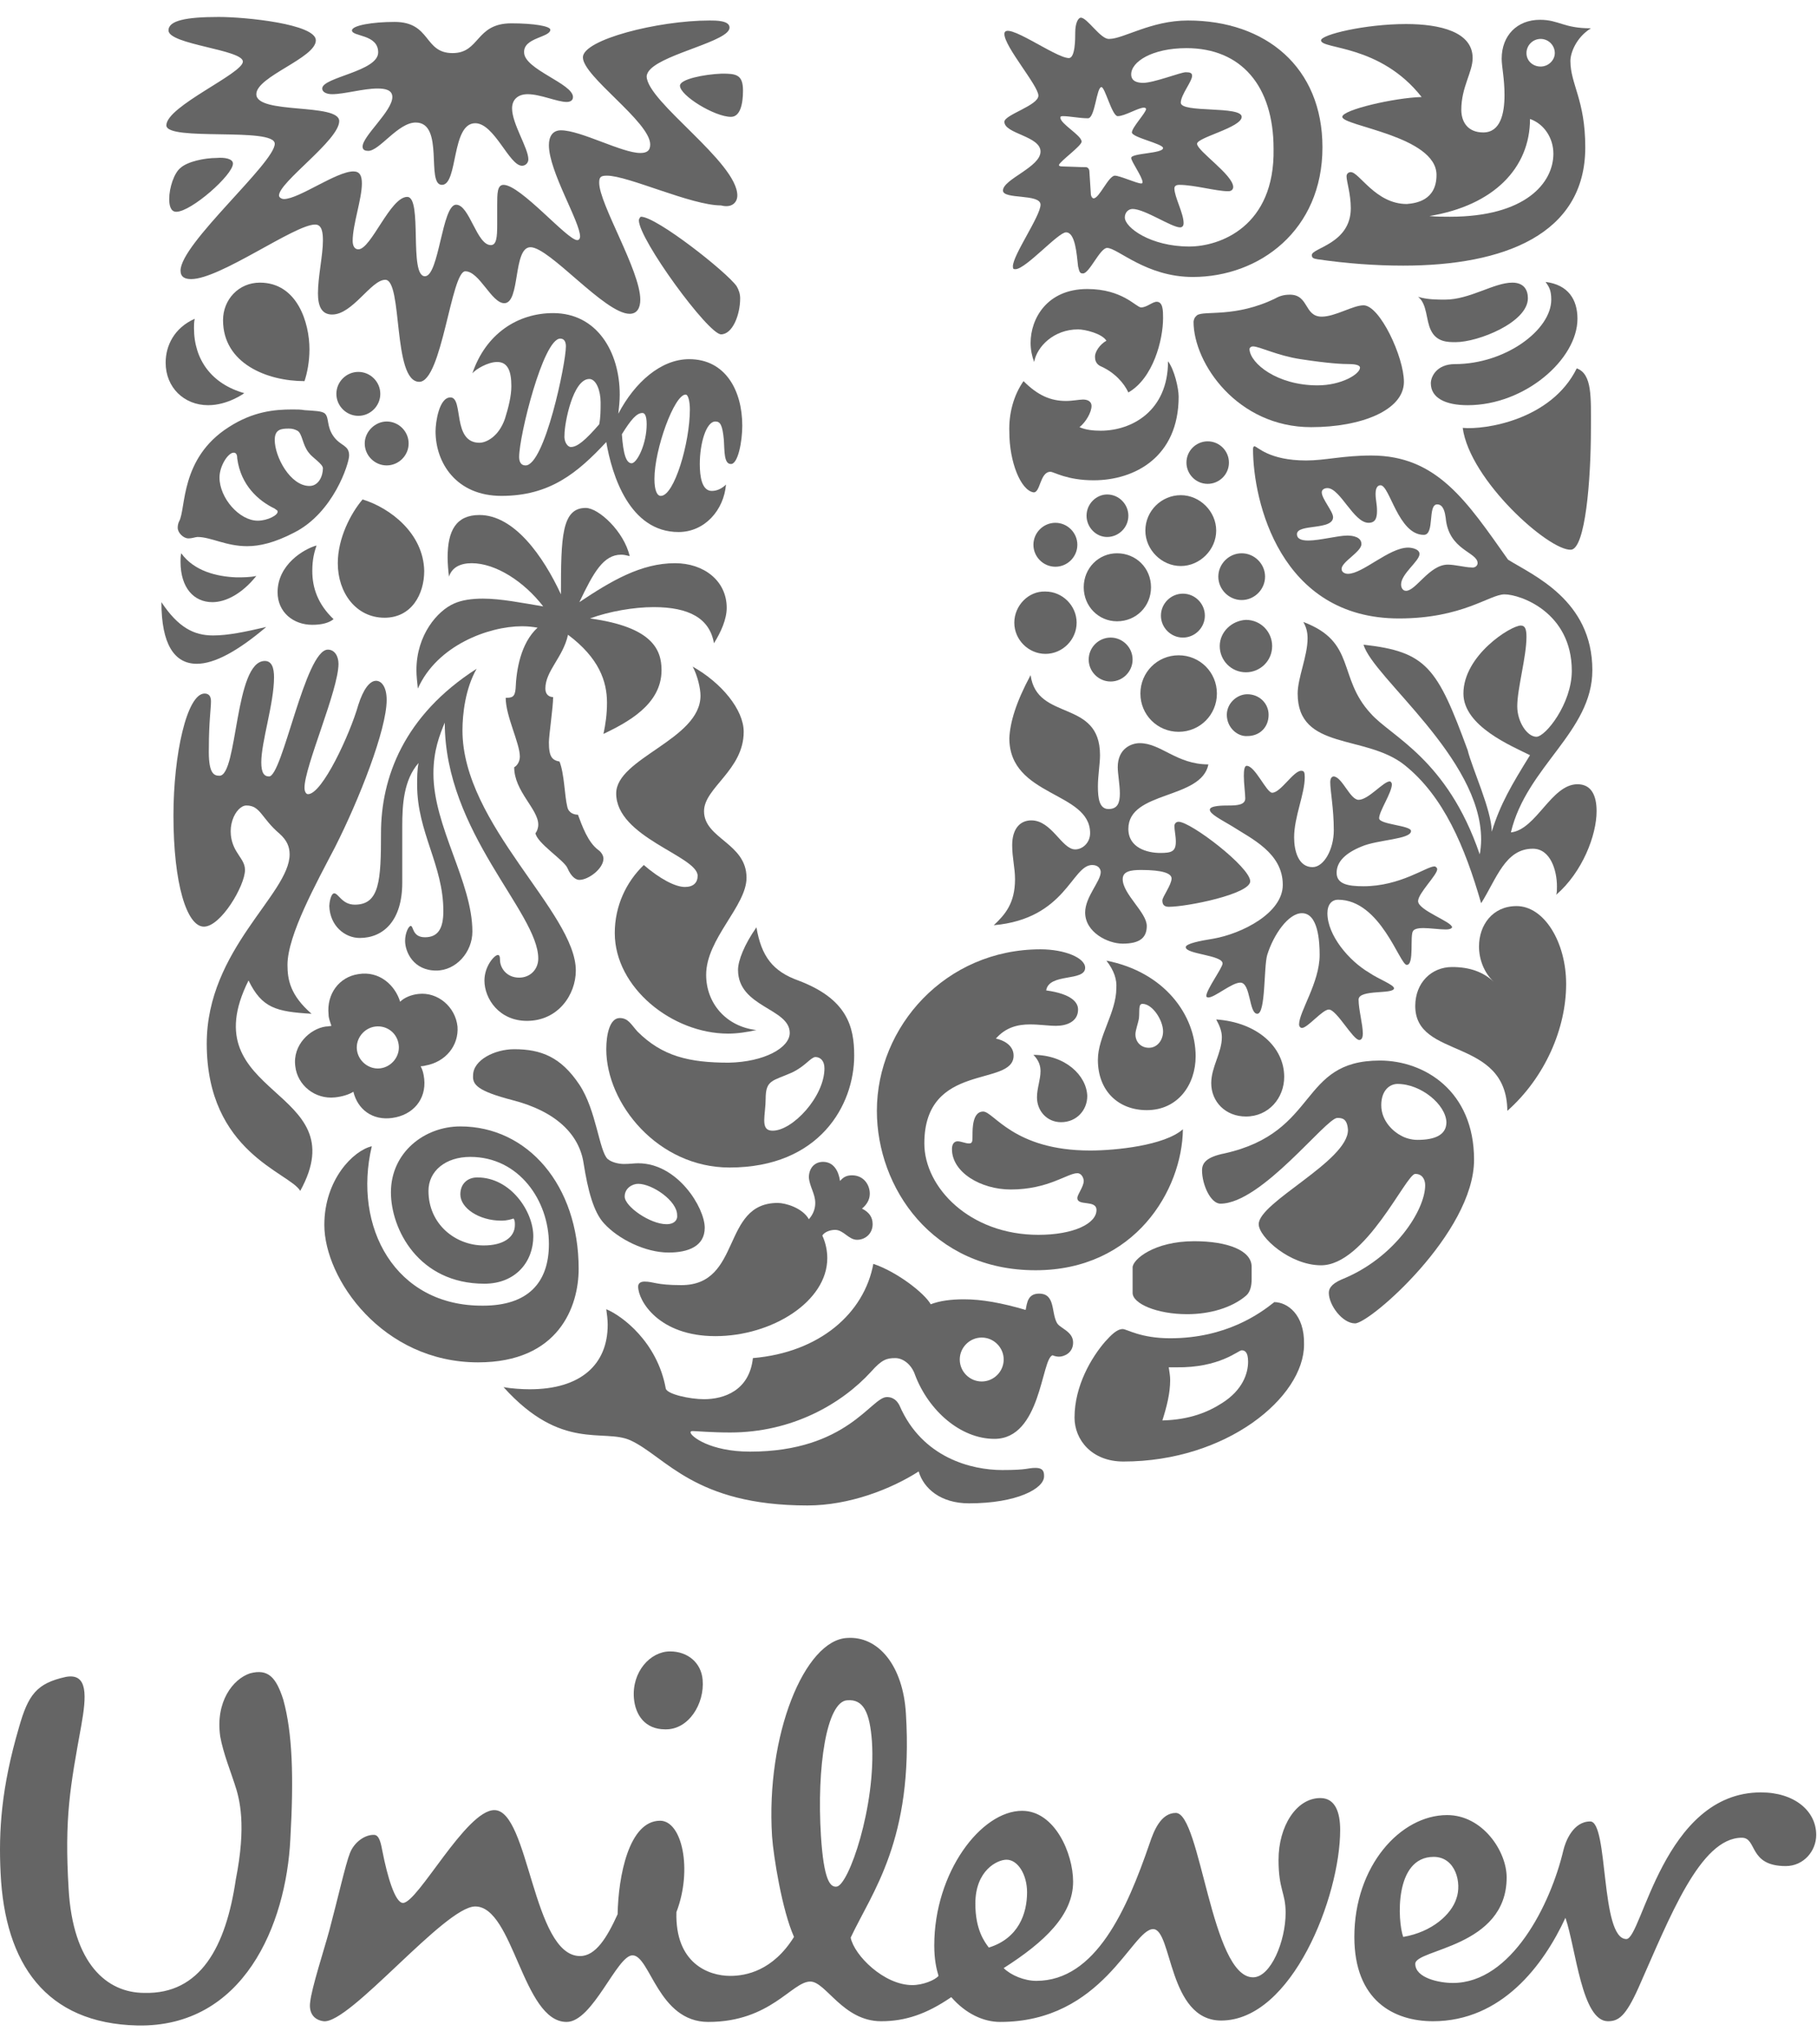
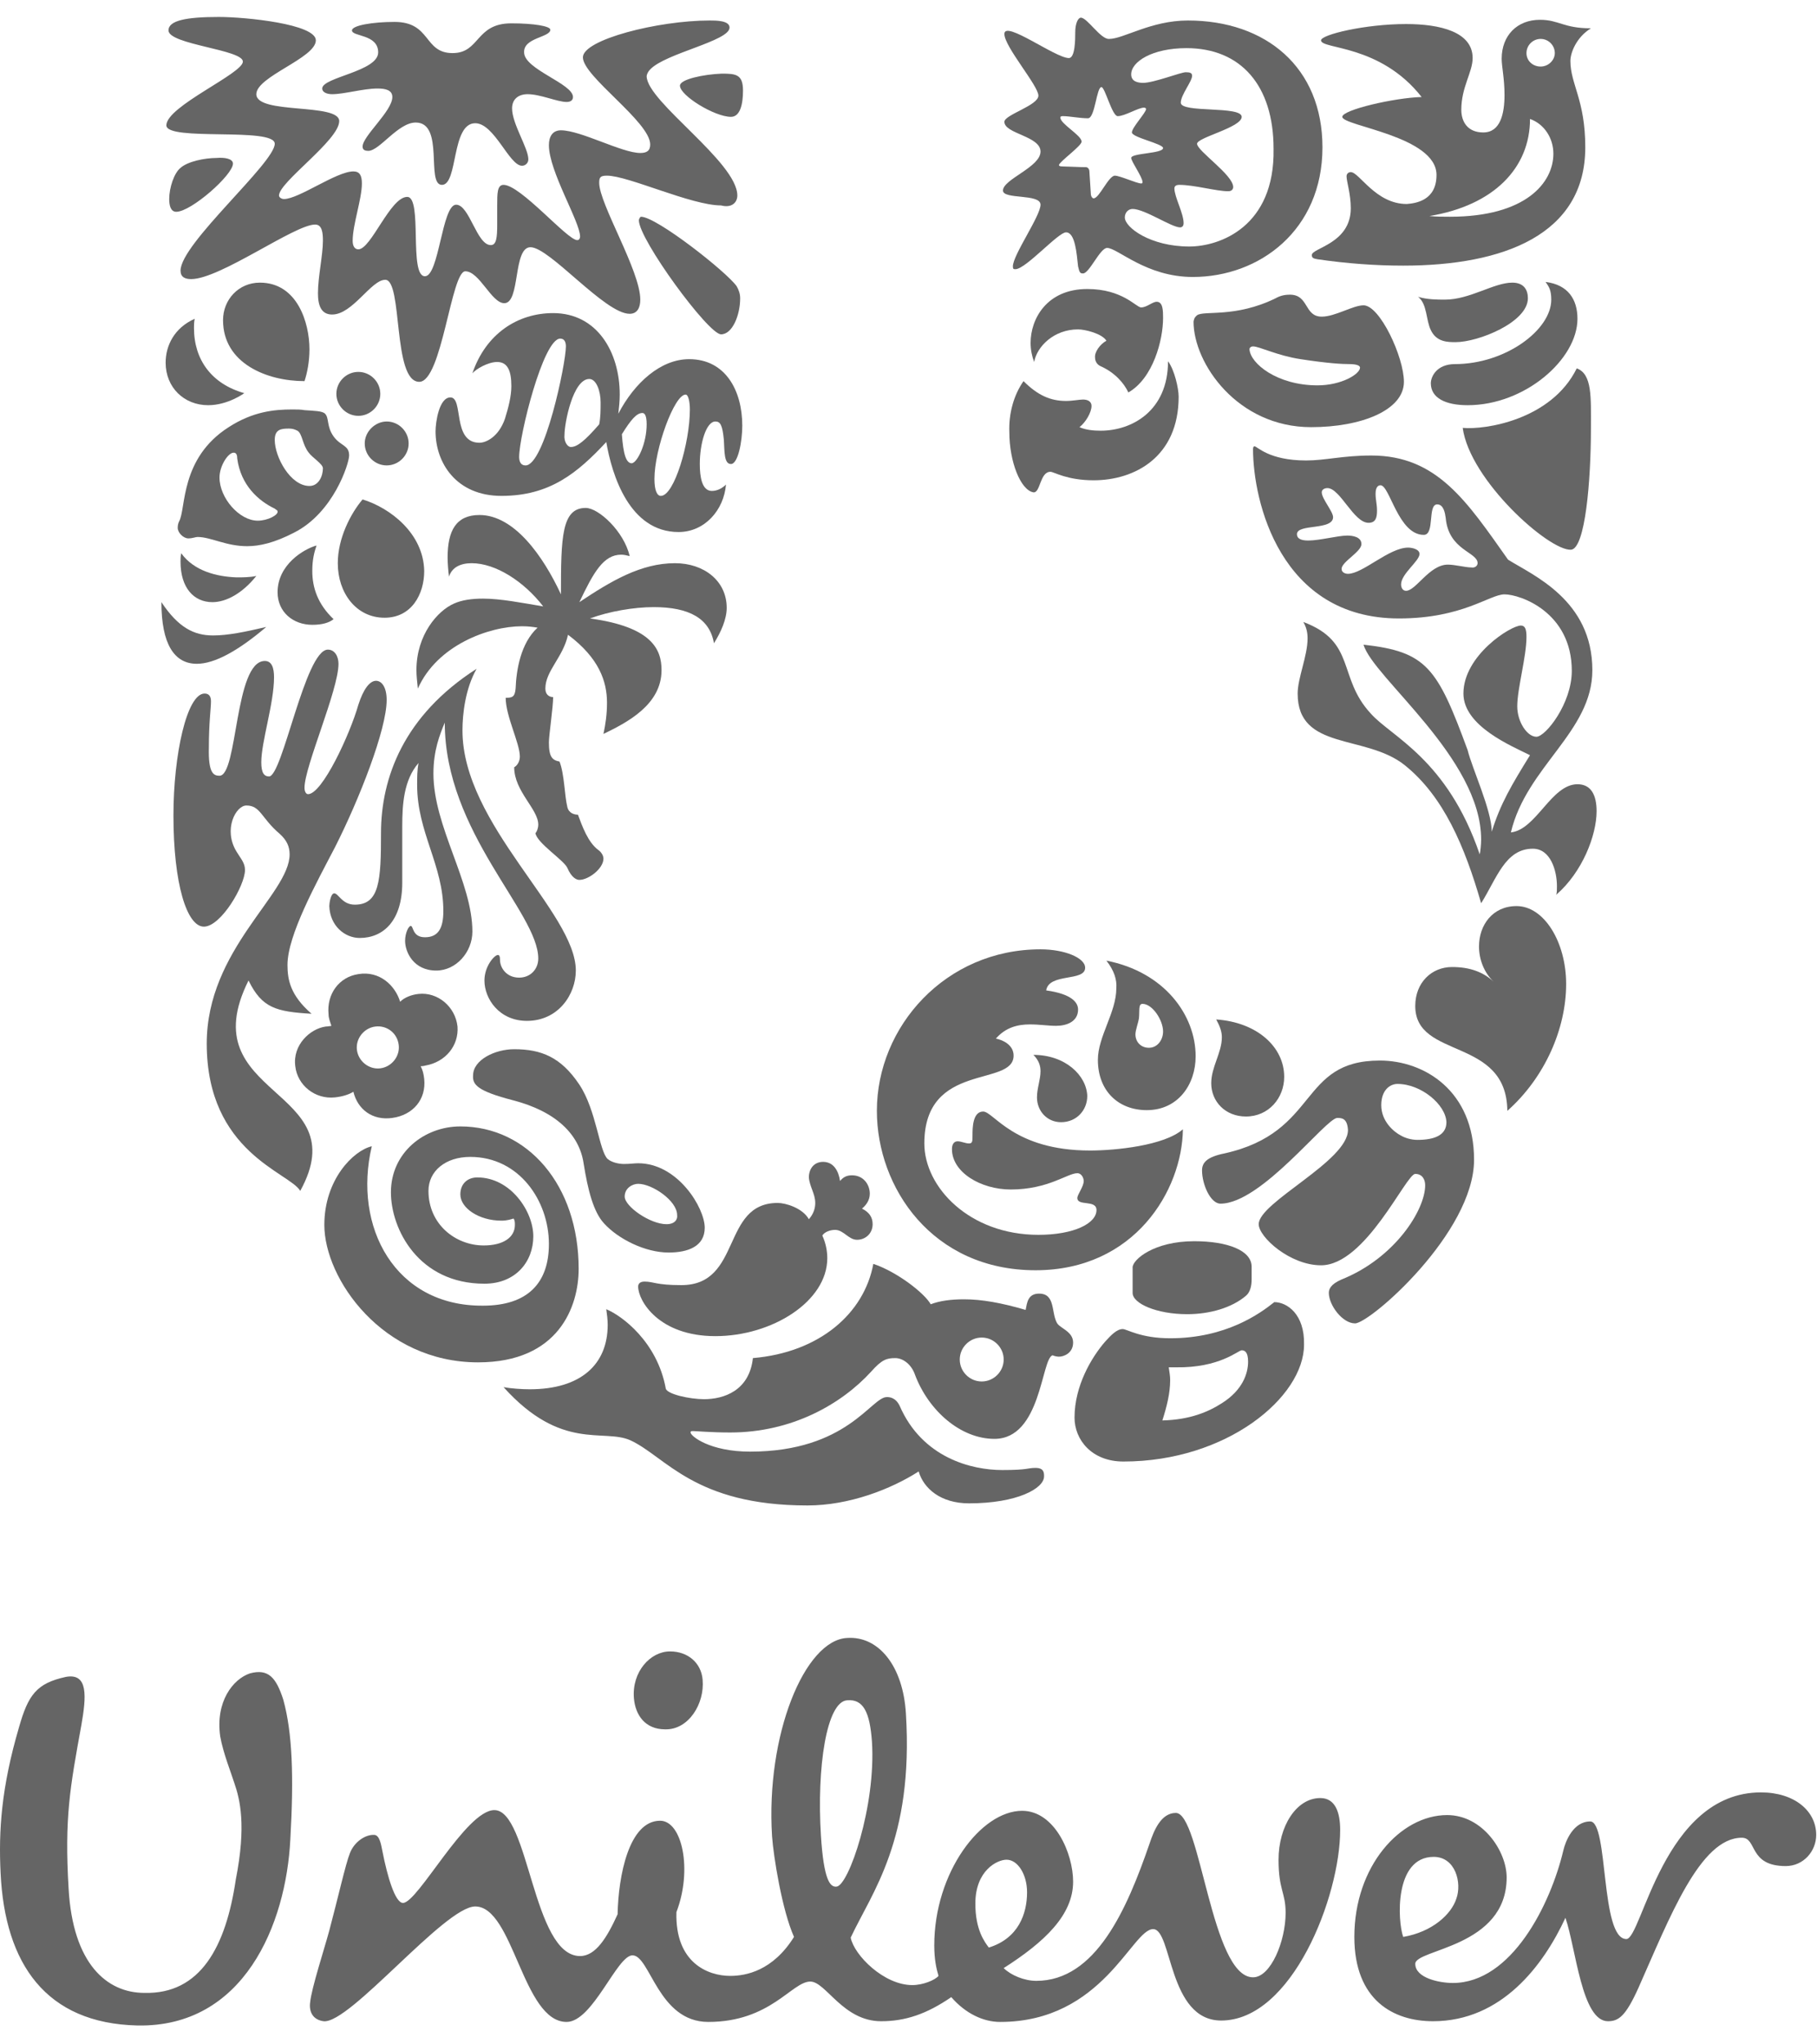
<svg xmlns="http://www.w3.org/2000/svg" width="96" height="108" viewBox="0 0 96 108" fill="none">
  <path d="M38.582 104.383C39.406 104.383 40.828 104.121 41.951 102.324C41.315 100.902 40.865 98.057 40.791 97.01C40.454 91.657 42.512 86.642 44.758 86.53C46.405 86.418 47.715 87.99 47.864 90.534C48.276 97.197 46.068 99.966 44.945 102.362C45.132 103.297 46.704 104.869 48.201 104.869C48.763 104.869 49.399 104.607 49.586 104.383C49.474 104.008 49.361 103.522 49.361 102.773C49.361 98.918 51.831 95.662 54.002 95.662C55.724 95.662 56.697 97.908 56.697 99.405C56.697 101.164 55.2 102.586 53.029 103.971C53.404 104.345 54.115 104.645 54.751 104.645C57.895 104.645 59.542 100.864 60.739 97.384C60.964 96.71 61.338 95.774 62.124 95.774C63.434 95.774 63.995 104.458 66.204 104.458C67.139 104.458 67.925 102.549 67.925 101.052C67.925 99.966 67.551 99.854 67.551 98.245C67.551 96.486 68.487 94.988 69.759 94.988C70.545 94.988 70.807 95.737 70.807 96.673C70.807 100.191 68.262 106.741 64.519 106.741C61.712 106.741 61.937 101.912 60.926 101.912C59.804 101.912 58.269 106.815 52.842 106.815C51.944 106.815 51.008 106.366 50.26 105.505C48.95 106.404 47.827 106.778 46.554 106.778C44.533 106.778 43.635 104.682 42.812 104.682C41.838 104.682 40.716 106.815 37.422 106.815C34.765 106.815 34.353 103.297 33.417 103.297C32.594 103.297 31.321 106.815 29.936 106.815C27.616 106.815 27.13 100.715 25.108 100.715C23.499 100.715 18.484 106.928 17.099 106.778C16.538 106.703 16.313 106.291 16.388 105.767C16.463 105.019 17.136 102.96 17.398 101.987C17.848 100.303 18.259 98.469 18.484 97.908C18.708 97.309 19.307 96.897 19.794 96.935C20.056 96.972 20.131 97.421 20.205 97.795C20.467 99.143 20.879 100.528 21.291 100.528C22.077 100.528 24.622 95.625 26.119 95.625C27.953 95.625 28.14 103.335 30.648 103.335C31.471 103.335 32.07 102.362 32.631 101.126C32.669 99.105 33.23 96.186 34.877 96.186C36.037 96.186 36.599 98.769 35.738 101.014C35.663 103.709 37.422 104.383 38.582 104.383ZM82.597 97.758C81.923 100.602 79.865 104.757 76.758 104.757C76.047 104.757 74.775 104.495 74.775 103.746C74.775 102.96 79.603 102.886 79.603 99.18C79.603 97.795 78.33 95.887 76.459 95.887C73.989 95.887 71.556 98.581 71.556 102.324C71.556 105.693 73.652 106.778 75.71 106.778C79.341 106.778 81.549 103.821 82.709 101.314C83.27 102.96 83.57 106.778 84.955 106.778C85.516 106.778 85.89 106.516 86.564 105.019C88.211 101.314 89.82 97.084 92.028 97.084C92.852 97.084 92.365 98.581 94.349 98.581C95.285 98.581 95.958 97.795 95.958 96.935C95.958 95.662 94.798 94.689 93.039 94.689C87.874 94.689 86.751 102.436 85.928 102.436C84.543 102.436 84.992 96.224 84.019 96.224C83.121 96.224 82.709 97.272 82.597 97.758ZM46.068 91.994C45.955 90.46 45.619 89.749 44.758 89.823C43.672 89.898 43.148 93.342 43.373 96.972C43.523 99.33 43.859 99.704 44.196 99.667C44.833 99.629 46.292 95.4 46.068 91.994ZM37.123 88.738C37.048 87.84 36.337 87.241 35.401 87.241C34.353 87.241 33.38 88.326 33.492 89.711C33.567 90.609 34.091 91.358 35.139 91.358C36.374 91.395 37.235 90.011 37.123 88.738ZM54.264 99.966C54.264 99.031 53.778 98.245 53.179 98.245C52.692 98.245 51.532 98.806 51.532 100.565C51.532 101.95 52.019 102.586 52.243 102.886C53.815 102.399 54.264 101.089 54.264 99.966ZM75.748 98.095C76.908 98.095 77.245 99.48 76.945 100.303C76.683 101.126 75.673 102.062 74.138 102.324C73.839 101.501 73.652 98.095 75.748 98.095ZM12.383 94.202C12.233 93.716 11.784 92.593 11.635 91.732C11.373 89.898 12.308 88.701 13.207 88.401C14.18 88.139 14.591 88.626 14.966 89.786C15.452 91.545 15.527 93.866 15.34 97.159C15.115 101.688 12.87 107.115 7.256 107.003C2.427 106.89 0.257 103.746 0.032 98.956C-0.08 96.71 0.07 94.427 1.005 91.246C1.492 89.524 1.941 88.925 3.475 88.588C4.673 88.364 4.561 89.636 4.299 91.133C3.7 94.427 3.401 96.036 3.625 99.779C3.85 103.746 5.646 105.281 7.63 105.281C10.587 105.356 11.934 102.848 12.458 99.293C13.019 96.448 12.682 95.063 12.383 94.202Z" fill="#656565" />
  <path d="M77.281 22.604C77.656 25.373 81.847 29.116 83.008 29.041C83.756 28.966 84.056 25.411 84.056 22.604C84.056 20.994 84.13 19.759 83.307 19.46C81.96 22.192 78.442 22.716 77.281 22.604ZM77.543 21.406C80.575 21.406 83.344 18.973 83.344 16.84C83.344 15.829 82.858 15.043 81.66 14.894C81.847 15.156 81.96 15.343 81.96 15.829C81.96 17.439 79.527 19.235 76.87 19.235C75.896 19.235 75.597 19.909 75.597 20.246C75.597 21.032 76.383 21.406 77.543 21.406ZM76.907 18.075C76.495 18.075 75.896 18.075 75.597 17.439C75.335 16.915 75.41 16.054 74.923 15.68C75.41 15.829 75.934 15.829 76.346 15.829C77.656 15.829 78.928 14.931 79.901 14.931C80.537 14.931 80.725 15.343 80.725 15.755C80.725 17.027 78.105 18.075 76.907 18.075Z" fill="#656565" />
  <path d="M11.596 40.981C12.569 40.981 12.382 34.918 13.992 34.918C14.366 34.918 14.478 35.292 14.478 35.779C14.478 37.163 13.805 39.184 13.805 40.27C13.805 40.831 13.954 41.018 14.216 41.018C14.927 41.018 16.125 34.319 17.323 34.319C17.697 34.319 17.884 34.693 17.884 35.067C17.884 36.452 16.088 40.494 16.088 41.617C16.088 41.804 16.163 41.954 16.275 41.954C17.023 41.954 18.483 38.81 18.932 37.238C19.194 36.415 19.531 35.966 19.868 35.966C20.167 35.966 20.429 36.303 20.429 36.976C20.429 38.548 18.97 42.253 17.697 44.761C16.724 46.632 15.189 49.402 15.189 50.974C15.189 51.76 15.339 52.583 16.462 53.556C14.591 53.444 13.842 53.257 13.131 51.797C10.024 58.01 18.895 57.411 15.863 62.913C15.302 61.94 10.923 60.892 10.923 55.128C10.923 50.151 15.302 47.231 15.302 45.135C15.302 44.724 15.152 44.387 14.778 44.05C13.805 43.227 13.767 42.553 13.019 42.553C12.457 42.553 11.784 43.825 12.495 44.986C12.719 45.36 12.944 45.584 12.944 45.959C12.944 46.782 11.671 48.953 10.773 48.953C9.875 48.953 9.164 46.707 9.164 43.077C9.164 39.858 9.875 36.639 10.81 36.639C11.072 36.639 11.147 36.827 11.147 37.051C11.147 37.425 11.035 38.174 11.035 39.484C10.998 40.869 11.297 40.981 11.596 40.981Z" fill="#656565" />
  <path d="M19.007 49.551C20.242 49.551 21.253 48.653 21.253 46.632V43.638C21.253 42.515 21.328 41.205 22.114 40.307C22.039 40.681 22.039 41.093 22.039 41.467C22.039 43.975 23.424 45.697 23.424 48.129C23.424 49.028 23.162 49.514 22.451 49.514C21.777 49.514 21.852 48.915 21.702 48.915C21.59 48.915 21.403 49.289 21.403 49.701C21.403 50.3 21.852 51.273 23.049 51.273C24.097 51.273 24.958 50.3 24.958 49.215C24.958 46.595 22.9 43.675 22.9 40.868C22.9 39.633 23.237 38.81 23.499 38.174C23.499 43.975 28.439 48.204 28.439 50.637C28.439 51.198 28.027 51.647 27.428 51.647C26.755 51.647 26.418 51.123 26.418 50.712C26.418 50.525 26.381 50.45 26.306 50.45C26.119 50.45 25.595 51.049 25.595 51.797C25.595 52.77 26.381 53.931 27.84 53.931C29.487 53.931 30.423 52.546 30.423 51.273C30.423 48.204 24.434 43.563 24.434 38.585C24.434 37.724 24.584 36.377 25.183 35.329C21.328 37.799 20.13 41.093 20.13 44.012C20.13 46.52 20.055 47.792 18.745 47.792C18.072 47.792 17.884 47.194 17.66 47.194C17.473 47.194 17.398 47.718 17.398 47.867C17.435 48.915 18.221 49.551 19.007 49.551Z" fill="#656565" />
  <path d="M69.609 20.358C70.882 20.358 71.855 19.759 71.855 19.422C71.855 19.31 71.668 19.235 71.294 19.235C70.919 19.235 70.171 19.198 68.711 18.973C67.476 18.786 66.54 18.3 66.204 18.3C66.091 18.3 66.016 18.374 66.016 18.449C66.054 19.198 67.476 20.358 69.609 20.358ZM63.247 16.653C63.621 16.391 65.268 16.802 67.401 15.755C67.663 15.605 67.925 15.567 68.15 15.567C69.16 15.567 68.898 16.728 69.834 16.728C70.545 16.728 71.481 16.129 72.042 16.129C72.903 16.129 74.175 18.861 74.175 20.171C74.175 21.668 71.93 22.566 69.272 22.566C65.38 22.566 63.06 19.198 63.06 16.99C63.097 16.765 63.172 16.728 63.247 16.653Z" fill="#656565" />
  <path d="M19.644 60.555C18.671 60.78 17.136 62.314 17.136 64.71C17.136 67.554 20.205 71.971 25.258 71.971C29.525 71.971 30.573 69.014 30.573 67.03C30.573 62.614 27.878 59.507 24.322 59.507C22.413 59.507 20.654 60.892 20.654 62.988C20.654 64.934 22.114 67.816 25.595 67.816C27.242 67.816 28.177 66.656 28.177 65.309C28.177 63.999 26.98 62.202 25.221 62.202C24.697 62.202 24.322 62.539 24.322 63.1C24.322 63.812 25.295 64.485 26.493 64.485C26.793 64.485 27.017 64.41 27.129 64.373C27.204 64.448 27.204 64.597 27.204 64.71C27.204 65.383 26.568 65.795 25.557 65.795C24.06 65.795 22.638 64.672 22.638 62.913C22.638 61.865 23.536 61.117 24.846 61.117C27.429 61.117 29.001 63.437 29.001 65.72C29.001 67.779 27.878 68.976 25.52 68.976C20.879 69.014 18.633 64.822 19.644 60.555Z" fill="#656565" />
  <path d="M50.708 71.821C50.708 72.457 51.232 72.981 51.868 72.981C52.505 72.981 53.029 72.457 53.029 71.821C53.029 71.185 52.505 70.661 51.868 70.661C51.232 70.661 50.708 71.185 50.708 71.821ZM52.954 77.66C54.339 77.66 54.264 77.547 54.713 77.547C55.162 77.547 55.162 77.809 55.162 77.996C55.162 78.633 53.74 79.419 51.195 79.419C49.698 79.419 48.799 78.633 48.537 77.734C47.078 78.67 44.87 79.531 42.661 79.531C36.673 79.531 35.176 76.948 33.304 76.088C31.882 75.451 29.674 76.687 26.605 73.281C27.017 73.356 27.578 73.393 27.99 73.393C30.685 73.393 32.107 72.083 32.107 69.987C32.107 69.725 32.069 69.426 32.032 69.164C32.855 69.501 34.727 70.885 35.176 73.356C35.251 73.655 36.448 73.917 37.197 73.917C38.245 73.917 39.592 73.468 39.779 71.746C43.298 71.447 45.656 69.388 46.142 66.768C47.377 67.18 48.837 68.303 49.174 68.902C49.66 68.715 50.259 68.64 50.933 68.64C51.868 68.64 52.916 68.827 54.189 69.201C54.264 68.827 54.301 68.34 54.9 68.34C55.761 68.34 55.536 69.313 55.836 69.875C55.985 70.174 56.697 70.324 56.697 70.923C56.697 71.484 56.21 71.671 55.948 71.671C55.836 71.671 55.686 71.634 55.611 71.596C55.012 71.784 55.012 76.013 52.542 76.013C50.746 76.013 49.061 74.516 48.35 72.644C48.163 72.083 47.714 71.746 47.302 71.746C46.853 71.746 46.591 71.821 46.03 72.457C44.458 74.179 41.838 75.676 38.582 75.676C37.571 75.676 36.785 75.601 36.598 75.601C36.486 75.601 36.486 75.639 36.486 75.676C36.486 75.863 37.496 76.687 39.63 76.687C44.757 76.687 46.03 73.805 46.853 73.805C46.965 73.805 47.302 73.805 47.527 74.254C48.724 77.023 51.344 77.66 52.954 77.66Z" fill="#656565" />
  <path d="M70.657 59.058C70.059 59.058 66.653 63.587 64.482 63.587C63.958 63.587 63.509 62.576 63.509 61.828C63.509 61.416 63.771 61.117 64.707 60.93C69.722 59.807 68.599 56.027 72.903 56.027C75.261 56.027 77.881 57.636 77.881 61.266C77.881 65.121 72.379 69.912 71.593 69.912C70.919 69.912 70.208 68.939 70.208 68.303C70.208 68.116 70.283 67.854 70.882 67.592C73.689 66.469 75.298 63.924 75.298 62.614C75.298 62.314 75.149 62.015 74.774 62.015C74.288 62.015 72.154 66.843 69.797 66.843C68.15 66.843 66.503 65.346 66.503 64.672C66.503 63.512 71.219 61.341 71.219 59.694C71.181 59.096 70.919 59.058 70.657 59.058ZM73.839 57.262C73.427 57.262 72.978 57.599 72.978 58.385C72.978 59.245 73.652 59.807 74.026 59.994C74.213 60.106 74.55 60.218 74.887 60.218C75.748 60.218 76.421 59.994 76.421 59.283C76.384 58.347 75.074 57.262 73.839 57.262Z" fill="#656565" />
  <path d="M19.27 23.427C19.27 24.063 19.794 24.587 20.43 24.587C21.066 24.587 21.59 24.063 21.59 23.427C21.59 22.791 21.066 22.267 20.43 22.267C19.831 22.267 19.27 22.791 19.27 23.427ZM17.772 20.807C17.772 21.444 18.296 21.968 18.933 21.968C19.569 21.968 20.093 21.444 20.093 20.807C20.093 20.171 19.569 19.647 18.933 19.647C18.296 19.647 17.772 20.171 17.772 20.807ZM16.724 28.817C16.051 29.004 14.666 29.827 14.666 31.287C14.666 32.335 15.489 33.008 16.5 33.008C17.024 33.008 17.398 32.896 17.623 32.709C16.799 31.923 16.5 31.062 16.5 30.164C16.5 29.528 16.612 29.154 16.724 28.817ZM9.576 29.228C9.538 29.378 9.538 29.528 9.538 29.677C9.538 31.062 10.249 31.811 11.223 31.811C11.934 31.811 12.795 31.362 13.543 30.426C13.206 30.501 12.832 30.501 12.495 30.501C11.447 30.463 10.249 30.164 9.576 29.228ZM8.528 31.811C8.528 34.019 9.202 35.067 10.399 35.067C11.335 35.067 12.57 34.393 14.067 33.121C12.944 33.383 12.046 33.57 11.26 33.57C10.249 33.57 9.426 33.158 8.528 31.811ZM16.088 20.134C16.238 19.684 16.35 19.086 16.35 18.449C16.35 17.064 15.714 14.931 13.73 14.931C12.607 14.931 11.784 15.829 11.784 16.915C11.784 19.198 14.104 20.134 16.088 20.134ZM13.618 27.507C12.645 27.507 11.597 26.309 11.597 25.224C11.597 24.625 12.046 23.914 12.345 23.914C12.458 23.914 12.533 23.989 12.533 24.213C12.72 25.635 13.655 26.459 14.516 26.87C14.591 26.945 14.666 26.945 14.666 27.02C14.703 27.207 14.142 27.507 13.618 27.507ZM16.313 23.914C16.5 24.176 17.061 24.512 17.061 24.737C17.061 25.149 16.837 25.673 16.35 25.673C15.34 25.673 14.516 24.138 14.516 23.24C14.516 22.679 14.853 22.641 15.265 22.641C15.452 22.641 15.564 22.679 15.714 22.753C15.976 22.903 15.976 23.502 16.313 23.914ZM9.464 27.544C9.426 27.619 9.389 27.731 9.389 27.881C9.389 28.143 9.688 28.442 9.95 28.442C10.175 28.442 10.324 28.368 10.437 28.368C11.148 28.368 11.934 28.854 13.056 28.854C13.73 28.854 14.516 28.667 15.527 28.143C17.623 27.095 18.446 24.475 18.446 24.063C18.446 23.502 17.997 23.577 17.623 23.053C17.248 22.529 17.398 22.08 17.174 21.855C17.024 21.706 16.612 21.706 16.088 21.668C15.901 21.631 15.677 21.631 15.452 21.631C14.479 21.631 13.356 21.743 12.083 22.566C9.501 24.213 9.838 26.87 9.464 27.544ZM19.157 26.384C18.521 27.133 17.847 28.442 17.847 29.752C17.847 31.324 18.82 32.634 20.317 32.634C21.74 32.634 22.413 31.399 22.413 30.164C22.376 28.18 20.617 26.833 19.157 26.384ZM12.907 20.77C12.907 20.77 12.046 21.406 10.998 21.406C9.726 21.406 8.752 20.47 8.752 19.16C8.752 18.262 9.202 17.326 10.287 16.84C10.249 17.027 10.249 17.177 10.249 17.326C10.249 19.011 11.185 20.283 12.907 20.77Z" fill="#656565" />
-   <path d="M64.369 30.464C64.369 31.137 64.93 31.699 65.604 31.699C66.278 31.699 66.839 31.137 66.839 30.464C66.839 29.79 66.278 29.229 65.604 29.229C64.93 29.229 64.369 29.79 64.369 30.464ZM64.444 34.131C64.444 34.88 65.043 35.516 65.829 35.516C66.577 35.516 67.213 34.917 67.213 34.131C67.213 33.383 66.615 32.747 65.829 32.747C65.08 32.784 64.444 33.383 64.444 34.131ZM60.252 36.639C60.252 37.762 61.15 38.66 62.273 38.66C63.396 38.66 64.294 37.762 64.294 36.639C64.294 35.516 63.396 34.618 62.273 34.618C61.15 34.618 60.252 35.516 60.252 36.639ZM61.337 32.522C61.337 33.158 61.861 33.682 62.498 33.682C63.134 33.682 63.658 33.158 63.658 32.522C63.658 31.886 63.134 31.362 62.498 31.362C61.861 31.362 61.337 31.886 61.337 32.522ZM57.52 34.843C57.52 35.479 58.044 36.003 58.68 36.003C59.316 36.003 59.84 35.479 59.84 34.843C59.84 34.206 59.316 33.682 58.68 33.682C58.044 33.682 57.52 34.206 57.52 34.843ZM60.514 28.031C60.514 29.041 61.375 29.902 62.385 29.902C63.396 29.902 64.257 29.041 64.257 28.031C64.257 27.02 63.396 26.159 62.385 26.159C61.375 26.159 60.514 26.983 60.514 28.031ZM62.685 24.438C62.685 25.037 63.171 25.561 63.807 25.561C64.406 25.561 64.93 25.074 64.93 24.438C64.93 23.839 64.444 23.315 63.807 23.315C63.209 23.315 62.685 23.802 62.685 24.438ZM57.407 27.245C57.407 27.844 57.894 28.368 58.493 28.368C59.092 28.368 59.616 27.881 59.616 27.245C59.616 26.646 59.129 26.122 58.493 26.122C57.931 26.122 57.407 26.608 57.407 27.245ZM57.258 31.025C57.258 32.035 58.044 32.822 59.017 32.822C60.027 32.822 60.813 32.035 60.813 31.025C60.813 30.014 60.027 29.229 59.017 29.229C58.044 29.229 57.258 30.014 57.258 31.025ZM53.59 32.896C53.59 33.795 54.338 34.543 55.237 34.543C56.135 34.543 56.883 33.795 56.883 32.896C56.883 31.998 56.135 31.25 55.237 31.25C54.338 31.212 53.59 31.998 53.59 32.896ZM54.6 28.779C54.6 29.416 55.124 29.94 55.761 29.94C56.397 29.94 56.921 29.416 56.921 28.779C56.921 28.143 56.397 27.619 55.761 27.619C55.124 27.619 54.6 28.143 54.6 28.779ZM64.818 37.762C64.818 37.163 65.342 36.676 65.903 36.676C66.54 36.676 67.026 37.163 67.026 37.762C67.026 38.436 66.54 38.885 65.903 38.885C65.379 38.922 64.818 38.436 64.818 37.762Z" fill="#656565" />
  <path d="M65.605 71.334C65.754 71.334 65.942 71.409 65.942 71.933C65.942 72.57 65.642 73.43 64.594 74.104C63.846 74.591 62.873 75.002 61.413 75.04C61.638 74.329 61.825 73.617 61.825 72.906C61.825 72.682 61.787 72.495 61.75 72.233H62.124C64.445 72.27 65.418 71.334 65.605 71.334ZM65.829 68.453C66.054 68.265 66.129 67.928 66.129 67.592V66.918C66.129 66.057 64.856 65.571 63.097 65.571C60.964 65.571 59.841 66.544 59.841 66.955V68.303C59.841 68.864 61.114 69.426 62.723 69.426C63.921 69.426 65.081 69.089 65.829 68.453ZM67.326 68.789C66.578 69.388 64.781 70.698 61.825 70.698C60.253 70.698 59.542 70.212 59.317 70.212C59.018 70.212 58.718 70.511 58.381 70.885C57.67 71.709 56.772 73.206 56.772 74.89C56.772 76.05 57.67 77.21 59.355 77.21C64.819 77.21 68.898 73.805 68.898 71.035C68.936 69.426 68 68.789 67.326 68.789Z" fill="#656565" />
-   <path d="M68.374 44.237C68.374 44.948 68.599 45.809 69.347 45.809C69.946 45.809 70.47 44.873 70.47 43.863C70.47 42.702 70.283 41.804 70.283 41.318C70.283 41.13 70.358 41.018 70.47 41.018C70.919 41.056 71.331 42.253 71.78 42.253C72.304 42.253 73.09 41.28 73.427 41.28C73.502 41.28 73.539 41.392 73.539 41.43C73.539 41.879 72.865 42.852 72.865 43.226C72.865 43.563 74.55 43.601 74.55 43.9C74.55 44.349 72.79 44.349 71.93 44.723C71.106 45.06 70.62 45.509 70.62 46.108C70.62 46.707 71.219 46.819 72.042 46.819C73.988 46.819 75.373 45.771 75.785 45.771C75.859 45.771 75.934 45.846 75.934 45.921C75.934 46.221 74.924 47.194 74.924 47.605C74.924 48.092 76.72 48.691 76.72 48.99C76.683 49.065 76.571 49.102 76.383 49.102C76.047 49.102 75.56 49.028 75.186 49.028C74.961 49.028 74.737 49.065 74.662 49.177C74.475 49.402 74.737 50.974 74.325 50.974C73.951 50.974 72.94 47.531 70.695 47.531C70.358 47.531 70.133 47.792 70.133 48.242C70.133 49.402 71.256 50.749 72.341 51.386C72.828 51.722 73.651 52.022 73.651 52.209C73.651 52.546 71.78 52.246 71.78 52.808C71.78 53.332 72.004 54.118 72.004 54.604C72.004 54.754 71.967 54.941 71.817 54.941C71.481 54.941 70.62 53.332 70.208 53.332C69.871 53.332 69.085 54.305 68.786 54.305C68.711 54.305 68.636 54.23 68.636 54.118C68.636 53.444 69.722 51.91 69.722 50.45C69.722 49.739 69.647 48.242 68.786 48.242C68.075 48.242 67.289 49.364 66.952 50.45C66.765 51.086 66.877 53.556 66.428 53.556C65.979 53.556 66.091 51.91 65.53 51.91C65.081 51.91 64.182 52.695 63.845 52.695C63.77 52.695 63.733 52.658 63.733 52.621C63.733 52.284 64.594 51.123 64.594 50.899C64.594 50.45 62.648 50.412 62.648 50.038C62.648 49.851 63.396 49.701 64.107 49.589C65.605 49.327 67.775 48.242 67.775 46.745C67.775 45.06 66.128 44.312 65.081 43.638C64.519 43.301 63.92 43.002 63.92 42.777C63.92 42.553 64.631 42.553 64.931 42.553C65.38 42.553 65.792 42.515 65.792 42.178C65.792 41.916 65.717 41.392 65.717 40.981C65.717 40.681 65.754 40.457 65.866 40.457C66.316 40.457 66.914 41.879 67.214 41.879C67.663 41.879 68.337 40.719 68.748 40.719C68.898 40.719 68.936 40.794 68.936 41.056C68.936 41.954 68.374 43.151 68.374 44.237ZM54.451 35.666C54.788 38.136 58.119 36.901 58.119 39.895C58.119 40.344 58.007 40.981 58.007 41.542C58.007 42.178 58.082 42.74 58.568 42.74C59.055 42.74 59.167 42.403 59.167 41.916C59.167 41.467 59.055 40.868 59.055 40.532C59.055 39.521 59.803 39.259 60.215 39.259C61.338 39.259 62.161 40.382 63.845 40.382C63.471 42.253 59.616 41.767 59.616 43.788C59.616 44.798 60.627 45.06 61.3 45.06C61.899 45.06 62.124 44.985 62.124 44.461C62.124 44.162 62.049 43.863 62.049 43.638C62.049 43.526 62.124 43.413 62.273 43.413C62.91 43.413 66.054 45.809 66.054 46.557C66.054 47.231 62.722 47.905 61.749 47.905C61.45 47.905 61.413 47.718 61.413 47.568C61.413 47.381 61.899 46.745 61.899 46.408C61.899 46.146 61.45 45.959 60.29 45.959C59.728 45.959 59.317 46.033 59.317 46.445C59.317 47.231 60.589 48.204 60.589 48.915C60.589 49.514 60.252 49.851 59.317 49.851C58.531 49.851 57.333 49.252 57.333 48.204C57.333 47.381 58.156 46.557 58.156 46.071C58.156 45.921 58.044 45.697 57.707 45.697C56.622 45.697 56.322 48.541 52.505 48.878C53.104 48.316 53.628 47.718 53.628 46.445C53.628 45.846 53.478 45.322 53.478 44.649C53.478 43.788 53.89 43.339 54.489 43.339C55.574 43.339 56.098 44.873 56.809 44.873C57.183 44.873 57.595 44.536 57.595 44.012C57.595 41.804 53.328 42.103 53.328 38.997C53.366 38.174 53.665 37.126 54.451 35.666Z" fill="#656565" />
  <path d="M59.99 54.642C59.99 55.054 60.289 55.353 60.701 55.353C61.15 55.353 61.45 54.941 61.45 54.492C61.45 53.893 60.888 53.032 60.364 53.032C60.14 53.032 60.215 53.369 60.177 53.781C60.14 54.043 59.99 54.417 59.99 54.642ZM58.456 50.749C61.525 51.348 63.171 53.631 63.171 55.802C63.171 57.299 62.236 58.647 60.589 58.647C59.092 58.647 58.006 57.636 58.006 55.989C58.006 54.754 58.98 53.482 58.98 52.209C59.017 51.76 58.867 51.273 58.456 50.749ZM54.6 55.727C54.9 56.027 54.975 56.326 54.975 56.588C54.975 57.037 54.788 57.486 54.788 57.973C54.788 58.684 55.312 59.283 56.06 59.283C56.884 59.283 57.445 58.647 57.445 57.898C57.408 56.813 56.285 55.727 54.6 55.727ZM64.257 53.856C64.444 54.193 64.556 54.492 64.556 54.792C64.556 55.615 63.995 56.364 63.995 57.224C63.995 58.197 64.743 58.983 65.829 58.983C67.026 58.983 67.85 58.01 67.85 56.888C67.85 55.316 66.428 54.006 64.257 53.856ZM55.274 52.321C56.622 52.509 56.959 52.958 56.959 53.332C56.959 53.968 56.36 54.193 55.798 54.193C55.386 54.193 54.937 54.118 54.413 54.118C53.777 54.118 53.141 54.268 52.617 54.867C52.991 54.941 53.553 55.203 53.553 55.765C53.553 57.449 48.837 56.064 48.837 60.406C48.837 62.726 51.232 65.234 54.862 65.234C56.734 65.234 57.932 64.635 57.932 63.924C57.932 63.362 56.921 63.737 56.921 63.288C56.921 63.1 57.258 62.689 57.258 62.389C57.258 62.24 57.146 61.978 56.921 61.978C56.397 61.978 55.386 62.839 53.403 62.839C51.831 62.839 50.296 61.94 50.296 60.705C50.296 60.443 50.409 60.293 50.596 60.293C50.783 60.293 51.008 60.406 51.195 60.406C51.382 60.406 51.382 60.293 51.382 59.957C51.382 59.62 51.382 58.721 51.943 58.721C52.505 58.721 53.553 60.78 57.595 60.78C58.942 60.78 61.525 60.518 62.498 59.657C62.46 62.876 59.953 67.105 54.713 67.105C49.248 67.105 46.329 62.726 46.329 58.684C46.329 54.23 49.959 50.151 54.975 50.151C56.247 50.151 57.333 50.6 57.333 51.124C57.333 51.872 55.424 51.386 55.274 52.321Z" fill="#656565" />
  <path d="M36.411 18.974C38.32 18.974 39.218 20.62 39.218 22.492C39.218 23.315 38.994 24.513 38.619 24.513C38.245 24.513 38.283 23.839 38.245 23.24C38.17 22.454 38.058 22.267 37.796 22.267C37.309 22.267 36.973 23.427 36.973 24.513C36.973 25.186 37.085 25.935 37.609 25.935C37.908 25.935 38.17 25.785 38.357 25.598C38.245 26.946 37.235 28.106 35.85 28.106C33.267 28.106 32.332 25.112 32.032 23.352C30.498 24.999 29.038 26.197 26.493 26.197C24.098 26.197 23.012 24.438 23.012 22.791C23.012 22.305 23.199 20.995 23.798 20.995C24.509 20.995 23.873 23.39 25.333 23.39C25.67 23.39 26.343 23.091 26.68 22.117C26.867 21.519 27.017 20.92 27.017 20.396C27.017 19.61 26.83 19.123 26.268 19.123C25.782 19.123 25.146 19.497 24.958 19.722C25.67 17.626 27.354 16.541 29.225 16.541C31.546 16.541 32.743 18.599 32.743 20.845C32.743 21.182 32.706 21.519 32.669 21.855C33.529 20.209 34.914 18.974 36.411 18.974ZM34.166 22.417C34.166 21.93 34.053 21.818 33.941 21.818C33.642 21.818 33.342 22.155 32.856 22.941C32.93 23.989 33.08 24.475 33.38 24.475C33.679 24.438 34.166 23.427 34.166 22.417ZM30.161 23.614C30.498 23.614 30.909 23.278 31.658 22.417C31.733 22.043 31.733 21.668 31.733 21.257C31.733 20.658 31.508 20.021 31.134 20.021C30.273 20.021 29.824 22.342 29.824 22.978C29.787 23.315 29.974 23.614 30.161 23.614ZM34.914 26.197C35.625 26.197 36.449 23.39 36.449 21.631C36.449 21.257 36.374 20.845 36.224 20.845C35.625 20.845 34.577 23.727 34.577 25.299C34.577 25.935 34.727 26.197 34.914 26.197ZM27.765 24.588C28.776 24.588 29.899 19.198 29.899 18.3C29.899 18.075 29.824 17.888 29.599 17.888C28.701 17.888 27.429 23.016 27.429 24.139C27.429 24.363 27.503 24.588 27.765 24.588Z" fill="#656565" />
  <path d="M30.947 26.833C29.675 26.833 29.637 28.368 29.637 31.399C28.701 29.378 27.167 27.207 25.333 27.207C24.098 27.207 23.649 28.031 23.649 29.453C23.649 29.753 23.686 30.202 23.724 30.464C23.873 29.977 24.322 29.753 24.921 29.753C26.194 29.753 27.691 30.726 28.701 32.036C27.579 31.849 26.456 31.624 25.52 31.624C24.921 31.624 24.397 31.699 23.986 31.886C23.125 32.26 22.002 33.533 22.002 35.404C22.002 35.703 22.039 36.003 22.077 36.377C23.087 34.094 25.82 33.084 27.579 33.084C27.916 33.084 28.177 33.121 28.402 33.158C27.504 33.982 27.279 35.404 27.242 36.377C27.204 36.826 27.055 36.864 26.718 36.864C26.718 37.837 27.466 39.259 27.466 39.97C27.466 40.232 27.317 40.457 27.167 40.532C27.167 41.804 28.439 42.74 28.439 43.563C28.439 43.75 28.365 43.938 28.29 44.012C28.365 44.536 29.787 45.435 29.974 45.846C30.198 46.37 30.46 46.483 30.61 46.483C31.097 46.483 31.883 45.884 31.883 45.36C31.883 45.173 31.733 44.986 31.621 44.911C31.059 44.499 30.76 43.638 30.535 43.039C30.348 43.039 30.049 42.964 29.974 42.628C29.824 42.029 29.824 40.906 29.562 40.232C29.188 40.157 29.001 40.008 29.001 39.222C29.001 38.847 29.225 37.35 29.225 36.826C29.038 36.826 28.814 36.714 28.814 36.377C28.814 35.441 29.749 34.73 30.011 33.533C31.658 34.768 32.07 36.003 32.07 37.126C32.07 37.725 31.995 38.249 31.883 38.773C33.118 38.174 34.952 37.238 34.952 35.404C34.952 34.319 34.465 33.121 31.172 32.672C32.182 32.298 33.492 32.073 34.54 32.073C36.411 32.073 37.497 32.672 37.721 33.982C38.096 33.383 38.395 32.709 38.395 32.111C38.395 30.688 37.197 29.753 35.663 29.753C33.866 29.753 32.294 30.688 30.61 31.811C31.359 30.239 31.883 29.303 32.819 29.303C32.968 29.303 33.118 29.341 33.268 29.378C32.968 28.068 31.621 26.833 30.947 26.833Z" fill="#656565" />
  <path d="M80.126 47.867C81.586 47.867 82.746 49.776 82.746 51.984C82.746 54.342 81.623 56.925 79.639 58.684C79.602 54.754 74.774 55.989 74.774 53.145C74.774 51.91 75.635 51.086 76.72 51.086C77.656 51.086 78.367 51.348 78.928 51.872C78.404 51.386 78.142 50.675 78.142 50.001C78.142 48.878 78.853 47.867 80.126 47.867Z" fill="#656565" />
  <path d="M58.456 18C58.231 17.626 57.333 17.401 56.959 17.401C55.686 17.401 54.788 18.3 54.638 19.123C54.526 18.824 54.451 18.487 54.451 18.113C54.451 16.84 55.312 15.268 57.445 15.268C59.317 15.268 60.028 16.241 60.29 16.241C60.589 16.241 60.889 15.942 61.113 15.942C61.45 15.942 61.45 16.428 61.45 16.803C61.45 17.963 60.926 19.984 59.616 20.733C59.392 20.246 58.905 19.684 58.156 19.348C57.969 19.273 57.857 19.086 57.857 18.898C57.819 18.599 58.119 18.187 58.456 18ZM54.077 20.134C54.825 20.882 55.499 21.182 56.322 21.182C56.659 21.182 57.033 21.107 57.221 21.107C57.483 21.107 57.67 21.219 57.67 21.444C57.67 21.78 57.37 22.304 57.033 22.566C57.37 22.716 57.782 22.753 58.156 22.753C59.803 22.753 61.712 21.706 61.712 19.086C62.049 19.535 62.273 20.508 62.273 20.957C62.273 24.138 59.953 25.373 57.782 25.373C56.36 25.373 55.686 24.924 55.499 24.924C54.938 24.924 54.975 26.047 54.601 26.01C53.927 25.897 53.328 24.4 53.328 22.828C53.291 21.855 53.553 20.882 54.077 20.134Z" fill="#656565" />
  <path d="M29.076 1.57C29.076 1.383 28.215 1.233 27.017 1.233C25.108 1.233 25.37 2.805 23.911 2.805C22.376 2.805 22.788 1.158 20.842 1.158C19.681 1.158 18.596 1.345 18.596 1.607C18.596 1.944 19.981 1.794 19.981 2.767C19.981 3.778 17.024 4.077 17.024 4.676C17.024 4.863 17.249 4.976 17.548 4.976C18.184 4.976 19.195 4.676 19.943 4.676C20.355 4.676 20.729 4.751 20.729 5.125C20.729 5.874 19.157 7.184 19.157 7.745C19.157 7.932 19.307 7.97 19.457 7.97C20.056 7.97 21.029 6.473 21.965 6.473C23.499 6.473 22.488 9.766 23.349 9.766C24.21 9.766 23.836 6.51 25.108 6.51C26.119 6.51 26.905 8.756 27.579 8.756C27.766 8.756 27.915 8.606 27.915 8.419C27.915 7.82 27.055 6.548 27.055 5.724C27.055 5.238 27.391 4.976 27.878 4.976C28.552 4.976 29.45 5.387 29.936 5.387C30.124 5.387 30.273 5.312 30.273 5.125C30.273 4.414 27.691 3.666 27.691 2.767C27.653 1.981 29.076 1.981 29.076 1.57ZM35.925 4.526C35.925 5.05 37.759 6.173 38.62 6.173C39.106 6.173 39.256 5.5 39.256 4.788C39.256 3.928 38.882 3.89 38.133 3.89C37.16 3.928 35.925 4.19 35.925 4.526ZM38.956 10.328C38.956 8.569 34.203 5.387 34.166 4.04C34.166 3.928 34.241 3.778 34.353 3.666C35.176 2.805 38.545 2.169 38.545 1.457C38.545 1.083 37.834 1.083 37.497 1.083C34.765 1.083 30.797 2.094 30.797 3.029C30.797 4.04 34.353 6.435 34.353 7.633C34.353 7.97 34.166 8.082 33.829 8.082C32.856 8.082 30.685 6.884 29.637 6.884C29.188 6.884 29.001 7.221 29.001 7.67C29.001 9.055 30.648 11.713 30.648 12.498C30.648 12.573 30.61 12.686 30.498 12.686C29.974 12.686 27.504 9.766 26.605 9.766C26.269 9.766 26.269 10.215 26.269 10.852V11.862C26.269 12.536 26.231 12.948 25.932 12.948C25.183 12.948 24.809 10.814 24.098 10.814C23.349 10.814 23.2 14.594 22.451 14.594C21.59 14.594 22.339 10.402 21.515 10.402C20.617 10.402 19.607 13.172 18.933 13.172C18.708 13.172 18.633 12.948 18.633 12.723C18.633 11.862 19.12 10.515 19.12 9.691C19.12 9.28 19.008 9.055 18.671 9.055C17.773 9.055 15.789 10.515 15.003 10.515C14.891 10.515 14.741 10.44 14.741 10.328C14.741 9.617 17.922 7.408 17.922 6.398C17.922 5.425 13.543 6.061 13.543 4.976C13.543 4.04 16.687 3.067 16.687 2.131C16.687 1.27 12.982 0.896 11.56 0.896C9.838 0.896 8.902 1.083 8.902 1.607C8.902 2.356 12.832 2.618 12.832 3.254C12.832 3.89 8.79 5.612 8.79 6.622C8.79 7.483 14.516 6.697 14.516 7.595C14.516 8.606 9.539 12.873 9.539 14.295C9.539 14.632 9.763 14.744 10.1 14.744C11.634 14.744 15.564 11.862 16.65 11.862C17.024 11.862 17.061 12.311 17.061 12.723C17.061 13.472 16.799 14.632 16.799 15.493C16.799 16.166 16.987 16.616 17.548 16.616C18.633 16.616 19.607 14.781 20.355 14.781C21.291 14.781 20.729 20.171 22.152 20.171C23.349 20.171 23.836 14.332 24.584 14.332C25.333 14.332 25.969 16.017 26.643 16.017C27.504 16.017 27.092 13.06 28.028 13.06C29.038 13.06 31.958 16.578 33.267 16.578C33.679 16.578 33.829 16.241 33.829 15.829C33.829 14.295 31.658 10.777 31.658 9.654C31.658 9.355 31.733 9.28 32.07 9.28C33.193 9.28 36.524 10.852 38.096 10.852C38.657 11.001 38.956 10.702 38.956 10.328ZM12.308 8.643C12.308 9.242 10.1 11.188 9.314 11.188C9.015 11.188 8.94 10.852 8.94 10.515C8.94 9.916 9.202 9.13 9.539 8.868C9.913 8.531 10.811 8.344 11.447 8.344C11.859 8.307 12.308 8.381 12.308 8.643ZM33.754 11.638C33.754 12.648 37.422 17.663 38.096 17.663C38.694 17.663 39.106 16.653 39.106 15.755C39.106 15.53 39.031 15.306 38.919 15.118C38.395 14.37 34.69 11.45 33.866 11.45C33.829 11.45 33.754 11.563 33.754 11.638Z" fill="#656565" />
  <path d="M80.65 2.805C80.65 3.216 80.987 3.516 81.399 3.516C81.81 3.516 82.147 3.179 82.147 2.805C82.147 2.393 81.81 2.056 81.399 2.056C80.987 2.056 80.65 2.393 80.65 2.805ZM75.897 9.242C75.897 7.184 70.919 6.66 70.919 6.173C70.919 5.799 73.689 5.163 75.111 5.125C72.903 2.318 69.796 2.618 69.796 2.131C69.796 1.832 72.117 1.27 74.287 1.27C76.084 1.27 77.806 1.682 77.806 3.067C77.806 3.815 77.207 4.601 77.207 5.799C77.207 6.435 77.544 6.997 78.367 6.997C79.265 6.997 79.49 6.023 79.49 5.013C79.49 4.152 79.34 3.516 79.34 3.104C79.34 1.869 80.163 1.046 81.361 1.046C82.372 1.046 82.596 1.495 84.056 1.495C83.27 1.981 82.971 2.805 82.971 3.216C82.971 4.452 83.757 5.275 83.757 7.783C83.757 12.386 79.452 14.033 74.138 14.033C72.678 14.033 71.144 13.921 69.609 13.696C69.384 13.659 69.31 13.621 69.31 13.472C69.31 13.097 71.368 12.873 71.368 11.001C71.368 10.253 71.144 9.579 71.144 9.317C71.144 9.167 71.256 9.093 71.368 9.093C71.817 9.093 72.678 10.777 74.325 10.777C74.811 10.739 75.897 10.59 75.897 9.242ZM80.837 6.285C80.837 8.868 78.928 10.852 75.522 11.413C75.897 11.45 76.271 11.45 76.608 11.45C80.613 11.45 82.072 9.654 82.072 8.119C82.072 7.296 81.586 6.547 80.837 6.285Z" fill="#656565" />
  <path d="M78.816 43.938C79.265 42.478 79.864 41.467 80.837 39.895C79.864 39.409 77.319 38.361 77.319 36.639C77.319 34.618 79.827 33.046 80.351 33.046C80.575 33.046 80.65 33.233 80.65 33.645C80.65 34.693 80.163 36.377 80.163 37.313C80.163 38.136 80.688 38.922 81.174 38.922C81.661 38.922 83.045 37.163 83.045 35.442C83.045 32.335 80.313 31.399 79.49 31.399C78.704 31.399 77.282 32.672 73.913 32.672C67.625 32.672 66.203 26.459 66.203 23.727C66.203 23.615 66.241 23.577 66.278 23.577C66.428 23.577 67.026 24.326 69.01 24.326C70.021 24.326 70.956 24.064 72.454 24.064C75.934 24.064 77.506 26.497 79.677 29.566C80.987 30.389 84.131 31.699 84.131 35.404C84.131 38.66 80.65 40.494 79.827 43.975C81.174 43.825 81.96 41.43 83.345 41.43C84.056 41.43 84.355 41.991 84.355 42.852C84.355 44.125 83.607 46.071 82.222 47.269C82.26 47.156 82.26 47.007 82.26 46.819C82.26 45.996 81.923 44.836 80.987 44.836C79.527 44.836 79.078 46.408 78.255 47.718C77.394 44.724 76.271 42.066 74.213 40.419C72.154 38.773 68.561 39.671 68.561 36.639C68.561 35.816 69.085 34.656 69.085 33.72C69.085 33.383 69.01 33.121 68.861 32.859C71.668 33.907 70.657 35.779 72.416 37.687C73.501 38.922 76.458 40.083 78.18 45.135C78.217 44.986 78.255 44.611 78.255 44.349C78.255 40.045 72.528 35.779 72.042 34.057C75.373 34.431 75.934 35.255 77.544 39.633C77.768 40.569 78.816 42.815 78.816 43.938ZM78.068 29.753C78.068 29.154 76.533 29.079 76.383 27.357C76.346 27.095 76.271 26.646 75.934 26.646C75.41 26.646 75.822 28.256 75.223 28.256C73.876 28.256 73.427 25.636 72.94 25.636C72.828 25.636 72.678 25.71 72.678 26.085C72.678 26.422 72.753 26.609 72.753 26.983C72.753 27.357 72.678 27.619 72.304 27.619C71.518 27.619 70.807 25.785 70.133 25.785C69.983 25.785 69.834 25.86 69.834 26.01C69.834 26.347 70.432 27.02 70.432 27.32C70.432 28.031 68.524 27.657 68.524 28.218C68.524 28.48 68.786 28.555 69.123 28.555C69.721 28.555 70.694 28.293 71.181 28.293C71.48 28.293 71.93 28.368 71.93 28.742C71.93 29.154 70.882 29.678 70.882 30.052C70.882 30.239 71.069 30.314 71.218 30.314C72.004 30.314 73.389 28.929 74.4 28.929C74.587 28.929 74.999 29.004 74.999 29.266C74.999 29.64 74.025 30.314 74.025 30.875C74.025 31.025 74.1 31.212 74.287 31.212C74.811 31.212 75.522 29.828 76.496 29.828C76.87 29.828 77.431 29.977 77.731 29.977C77.955 30.015 78.068 29.865 78.068 29.753Z" fill="#656565" />
  <path d="M56.322 12.274C56.809 12.274 56.884 13.397 56.959 14.071C57.033 14.407 57.071 14.445 57.221 14.445C57.557 14.445 58.119 13.098 58.493 13.098C59.054 13.098 60.551 14.632 63.022 14.632C66.54 14.632 69.871 12.162 69.871 7.783C69.871 3.554 66.877 1.083 62.76 1.083C60.813 1.083 59.354 2.056 58.605 2.056C58.156 2.094 57.445 0.934 57.108 0.934C56.959 0.934 56.809 1.233 56.809 1.72C56.809 2.056 56.809 3.067 56.472 3.067C55.761 3.067 53.066 1.046 53.066 1.794C53.066 2.468 54.863 4.527 54.863 5.051C54.863 5.575 53.066 6.061 53.066 6.435C53.066 7.072 54.975 7.184 54.975 8.007C54.975 8.831 52.991 9.467 52.991 10.066C52.991 10.552 54.975 10.216 54.975 10.814C54.975 11.413 53.515 13.472 53.515 14.071C53.515 14.22 53.553 14.22 53.665 14.22C54.226 14.183 55.91 12.274 56.322 12.274ZM57.146 7.483C57.146 7.147 56.023 6.548 56.023 6.211C56.023 6.136 56.098 6.136 56.172 6.136C56.509 6.136 57.033 6.248 57.483 6.248C57.857 6.248 57.932 4.601 58.194 4.601C58.381 4.601 58.755 6.136 59.054 6.136C59.429 6.136 60.14 5.687 60.439 5.687C60.514 5.687 60.551 5.724 60.551 5.762C60.551 5.949 59.803 6.735 59.803 6.997C59.803 7.259 61.45 7.596 61.45 7.82C61.45 8.12 59.766 8.082 59.766 8.344C59.766 8.531 60.364 9.355 60.364 9.617C60.364 9.692 60.327 9.692 60.289 9.692C60.065 9.692 59.167 9.28 58.905 9.28C58.568 9.28 58.081 10.478 57.782 10.478C57.707 10.478 57.632 10.365 57.632 10.216L57.557 9.055C57.557 8.943 57.483 8.831 57.37 8.831C57.033 8.831 56.36 8.793 56.135 8.793C55.985 8.793 55.948 8.756 55.948 8.718C55.985 8.531 57.146 7.708 57.146 7.483ZM62.835 13.023C60.776 13.023 59.429 12.012 59.429 11.488C59.429 11.226 59.616 11.039 59.84 11.039C60.477 11.039 61.899 12.012 62.348 12.012C62.46 12.012 62.535 11.937 62.535 11.787C62.535 11.264 62.049 10.403 62.049 9.954C62.049 9.841 62.123 9.766 62.311 9.766C63.097 9.766 64.257 10.103 64.893 10.103C65.08 10.103 65.155 9.991 65.155 9.879C65.155 9.242 63.246 7.97 63.246 7.596C63.246 7.259 65.604 6.735 65.604 6.173C65.604 5.575 62.386 5.986 62.386 5.425C62.386 5.013 62.984 4.302 62.984 4.003C62.984 3.853 62.872 3.816 62.648 3.816C62.386 3.816 60.963 4.377 60.402 4.377C60.102 4.377 59.766 4.302 59.766 3.928C59.766 3.254 60.888 2.543 62.685 2.543C65.567 2.543 67.288 4.527 67.288 7.858C67.363 11.975 64.444 13.023 62.835 13.023Z" fill="#656565" />
  <path d="M43.073 63.549C43.073 63.811 42.998 64.111 42.736 64.41C42.4 63.811 41.501 63.549 41.09 63.549C38.095 63.549 39.218 67.891 35.999 67.891C34.652 67.891 34.54 67.704 34.053 67.704C33.866 67.704 33.716 67.779 33.716 67.966C33.716 68.714 34.802 70.586 37.796 70.586C40.79 70.586 43.709 68.752 43.709 66.469C43.709 66.094 43.635 65.683 43.447 65.271C43.56 65.084 43.859 64.972 44.121 64.972C44.57 64.972 44.832 65.496 45.281 65.496C45.73 65.496 46.105 65.159 46.105 64.672C46.105 64.298 45.918 64.036 45.543 63.849C45.768 63.662 45.955 63.4 45.955 63.063C45.955 62.576 45.618 62.09 45.019 62.09C44.757 62.09 44.57 62.165 44.383 62.389C44.308 61.865 44.046 61.379 43.485 61.379C43.036 61.379 42.736 61.715 42.736 62.202C42.774 62.689 43.073 63.063 43.073 63.549Z" fill="#656565" />
  <path d="M35.213 64.672C34.352 64.672 33.005 63.736 33.005 63.212C33.005 62.763 33.417 62.539 33.716 62.539C34.465 62.539 35.775 63.437 35.775 64.186C35.812 64.41 35.662 64.672 35.213 64.672ZM27.091 58.122C29.412 58.721 30.61 59.956 30.834 61.453C31.059 62.876 31.358 64.036 31.919 64.635C32.668 65.458 34.09 66.169 35.325 66.169C36.373 66.169 37.234 65.832 37.234 64.859C37.234 63.811 35.812 61.453 33.716 61.453C33.529 61.453 33.267 61.491 32.967 61.491C32.706 61.491 32.331 61.416 32.107 61.229C31.657 60.817 31.508 58.646 30.61 57.299C29.636 55.839 28.588 55.428 27.166 55.428C26.156 55.428 24.995 55.989 24.995 56.812C24.958 57.299 25.22 57.636 27.091 58.122Z" fill="#656565" />
-   <path d="M41.725 54.567C41.725 53.257 38.993 53.22 38.993 51.236C38.993 50.749 39.33 49.889 39.966 48.99C40.228 50.525 40.827 51.311 42.175 51.797C44.757 52.77 45.131 54.23 45.131 55.765C45.131 58.385 43.297 61.678 38.544 61.678C34.764 61.678 32.032 58.31 32.032 55.428C32.032 54.642 32.219 53.781 32.743 53.781C33.192 53.781 33.342 54.118 33.678 54.492C34.989 55.802 36.411 56.139 38.507 56.139C40.378 56.102 41.725 55.353 41.725 54.567ZM41.838 56.663C40.827 57.112 40.453 57.037 40.453 58.048C40.453 58.422 40.378 58.908 40.378 59.17C40.378 59.507 40.453 59.732 40.827 59.732C41.875 59.732 43.559 57.935 43.559 56.438C43.559 56.027 43.335 55.84 43.073 55.84C42.811 55.877 42.549 56.326 41.838 56.663ZM32.556 41.916C32.556 40.045 37.01 39.072 37.01 36.752C37.01 36.377 36.86 35.704 36.598 35.217C38.132 36.078 39.293 37.5 39.293 38.66C39.293 40.681 37.197 41.617 37.197 42.852C37.197 44.312 39.442 44.536 39.442 46.37C39.442 47.867 37.309 49.589 37.309 51.498C37.309 52.995 38.357 54.23 39.966 54.417C39.442 54.529 38.956 54.604 38.469 54.604C35.513 54.604 32.481 52.172 32.481 49.29C32.481 47.867 33.08 46.595 34.015 45.697C34.839 46.408 35.662 46.857 36.186 46.857C36.635 46.857 36.86 46.632 36.86 46.258C36.822 45.21 32.556 44.237 32.556 41.916Z" fill="#656565" />
  <path d="M15.601 56.326C15.714 57.337 16.649 58.085 17.697 57.973C18.072 57.935 18.446 57.823 18.67 57.673C18.895 58.609 19.681 59.208 20.729 59.058C21.814 58.908 22.525 58.085 22.413 57C22.376 56.7 22.338 56.551 22.226 56.326C22.226 56.326 22.376 56.326 22.488 56.289C23.536 56.102 24.247 55.241 24.172 54.23C24.06 53.182 23.124 52.396 22.114 52.508C21.739 52.546 21.365 52.696 21.141 52.92C20.879 52.059 20.055 51.273 18.932 51.461C17.922 51.61 17.248 52.508 17.36 53.594C17.36 53.781 17.435 53.968 17.51 54.193C17.51 54.193 17.323 54.23 17.211 54.23C16.387 54.342 15.452 55.203 15.601 56.326ZM21.066 55.203C21.141 55.802 20.692 56.363 20.093 56.438C19.494 56.513 18.932 56.064 18.858 55.465C18.783 54.866 19.232 54.305 19.831 54.23C20.43 54.155 20.991 54.567 21.066 55.203Z" fill="#656565" />
</svg>